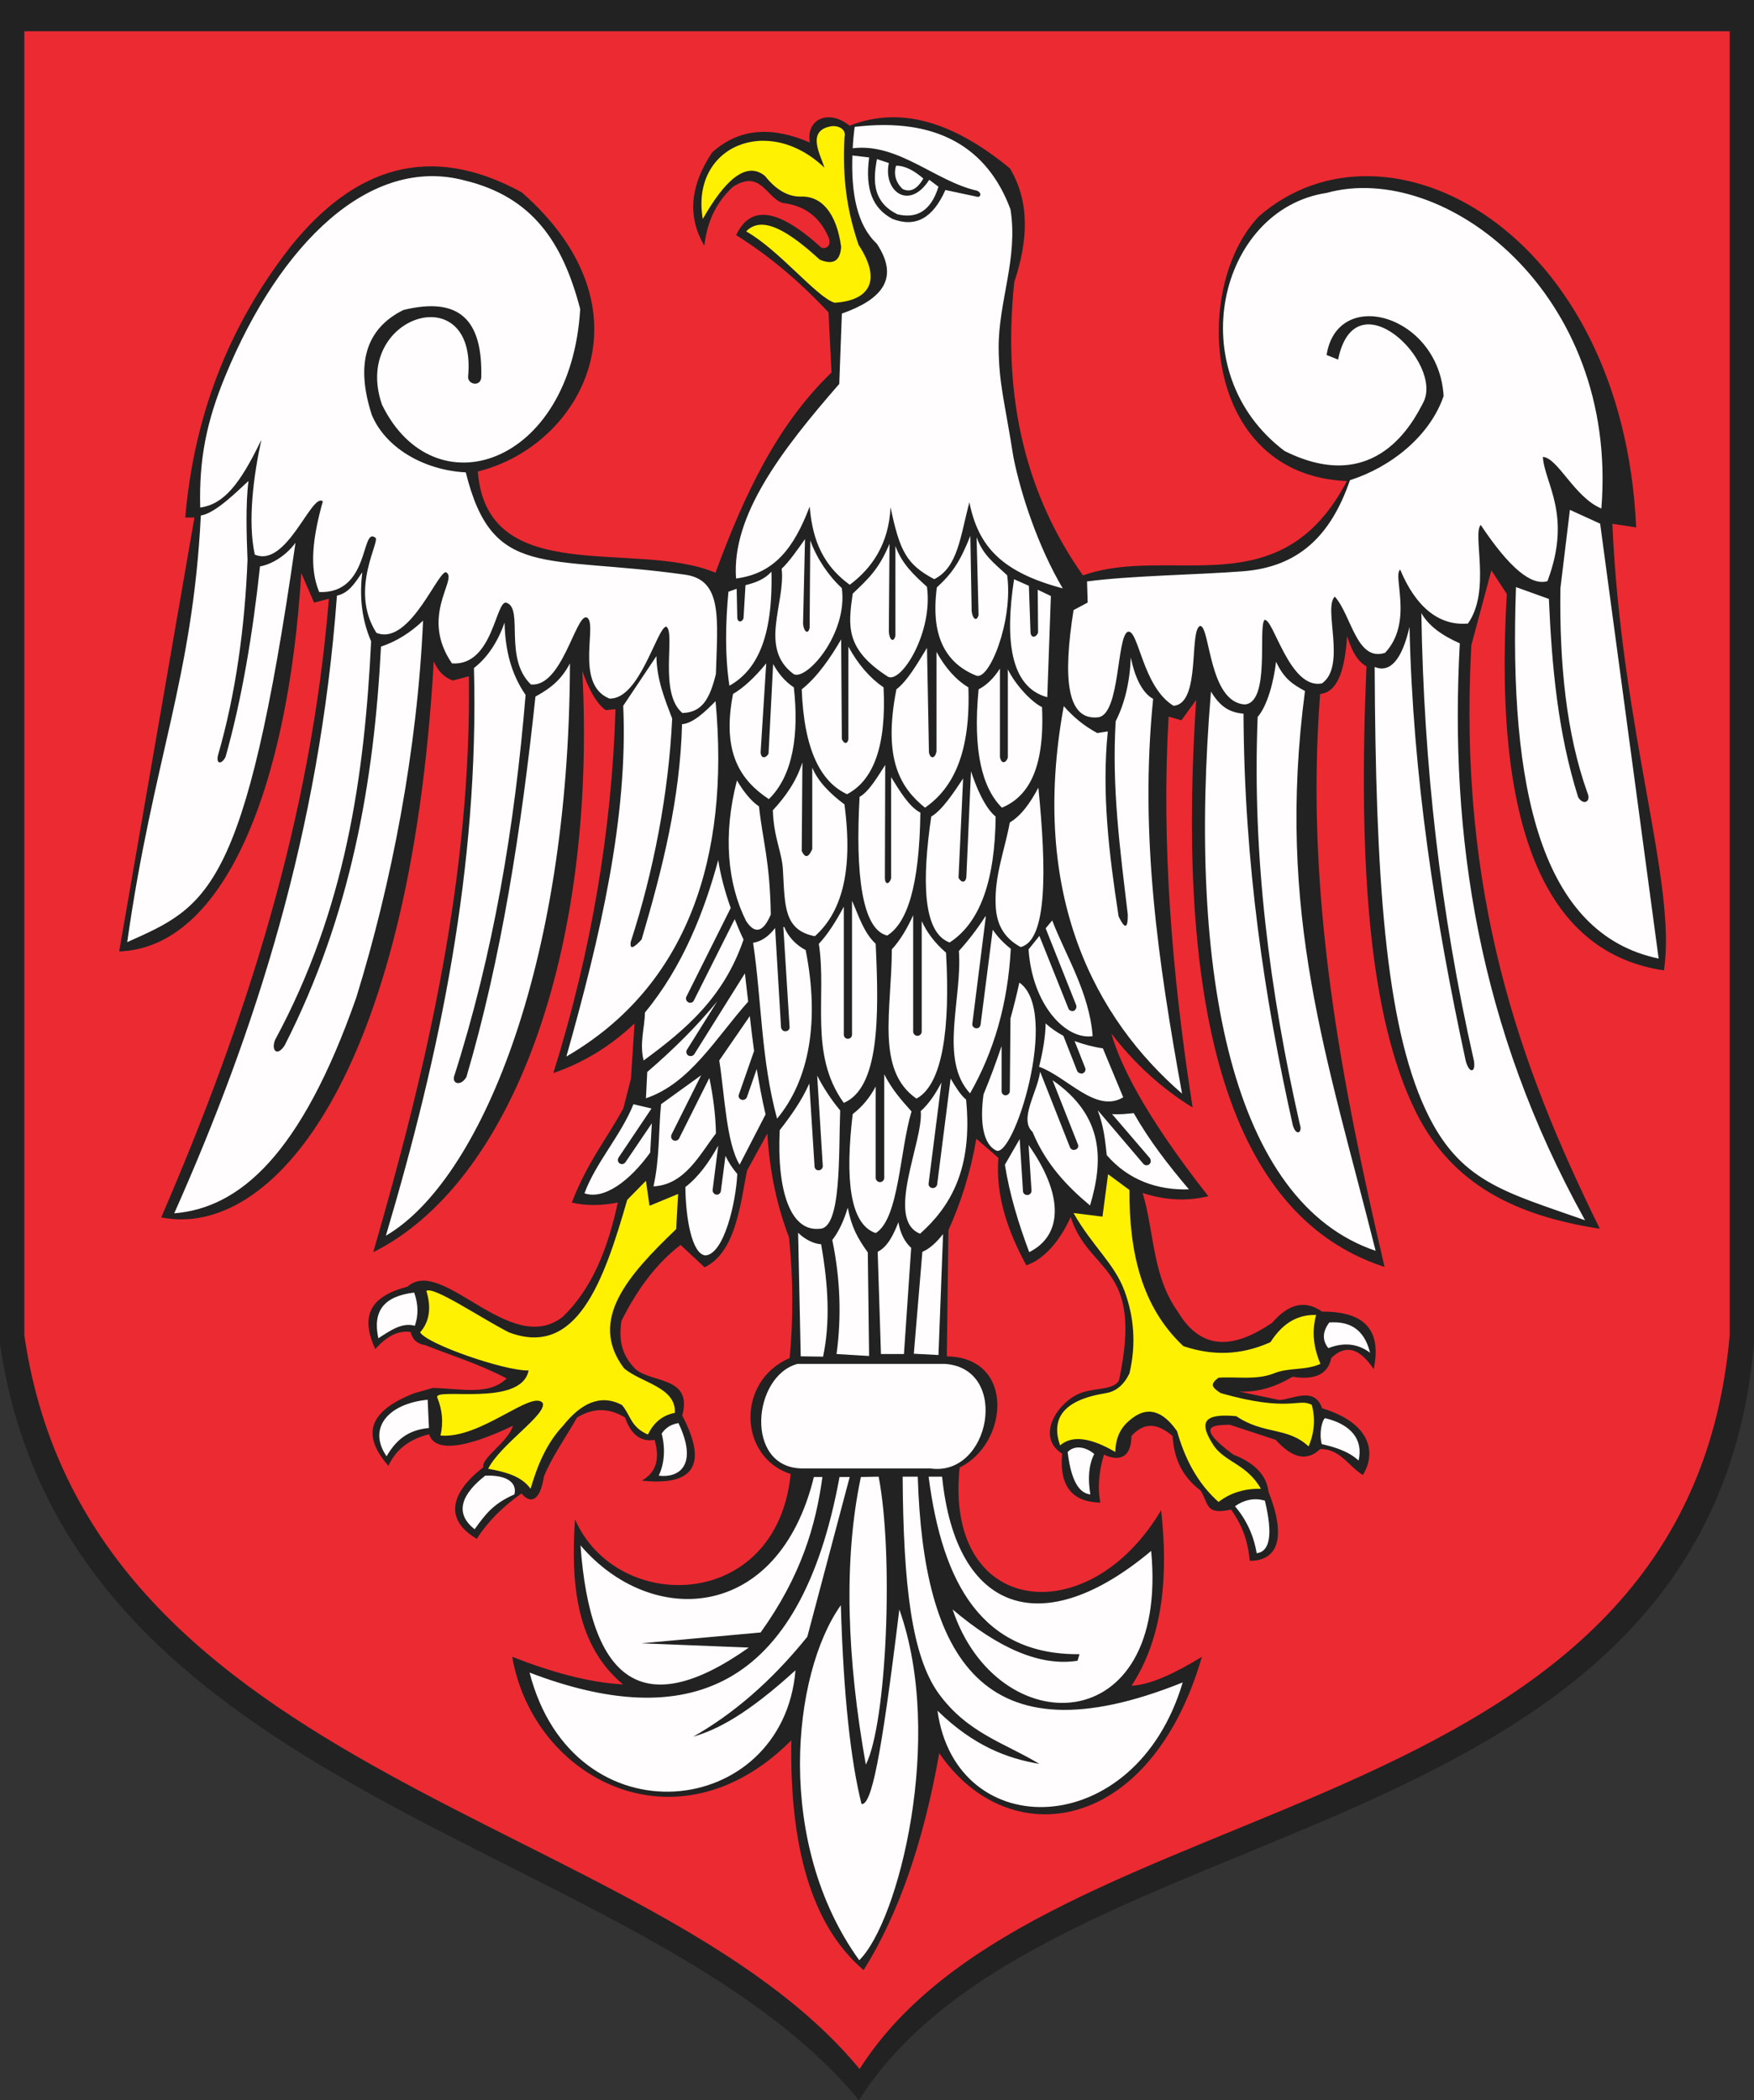
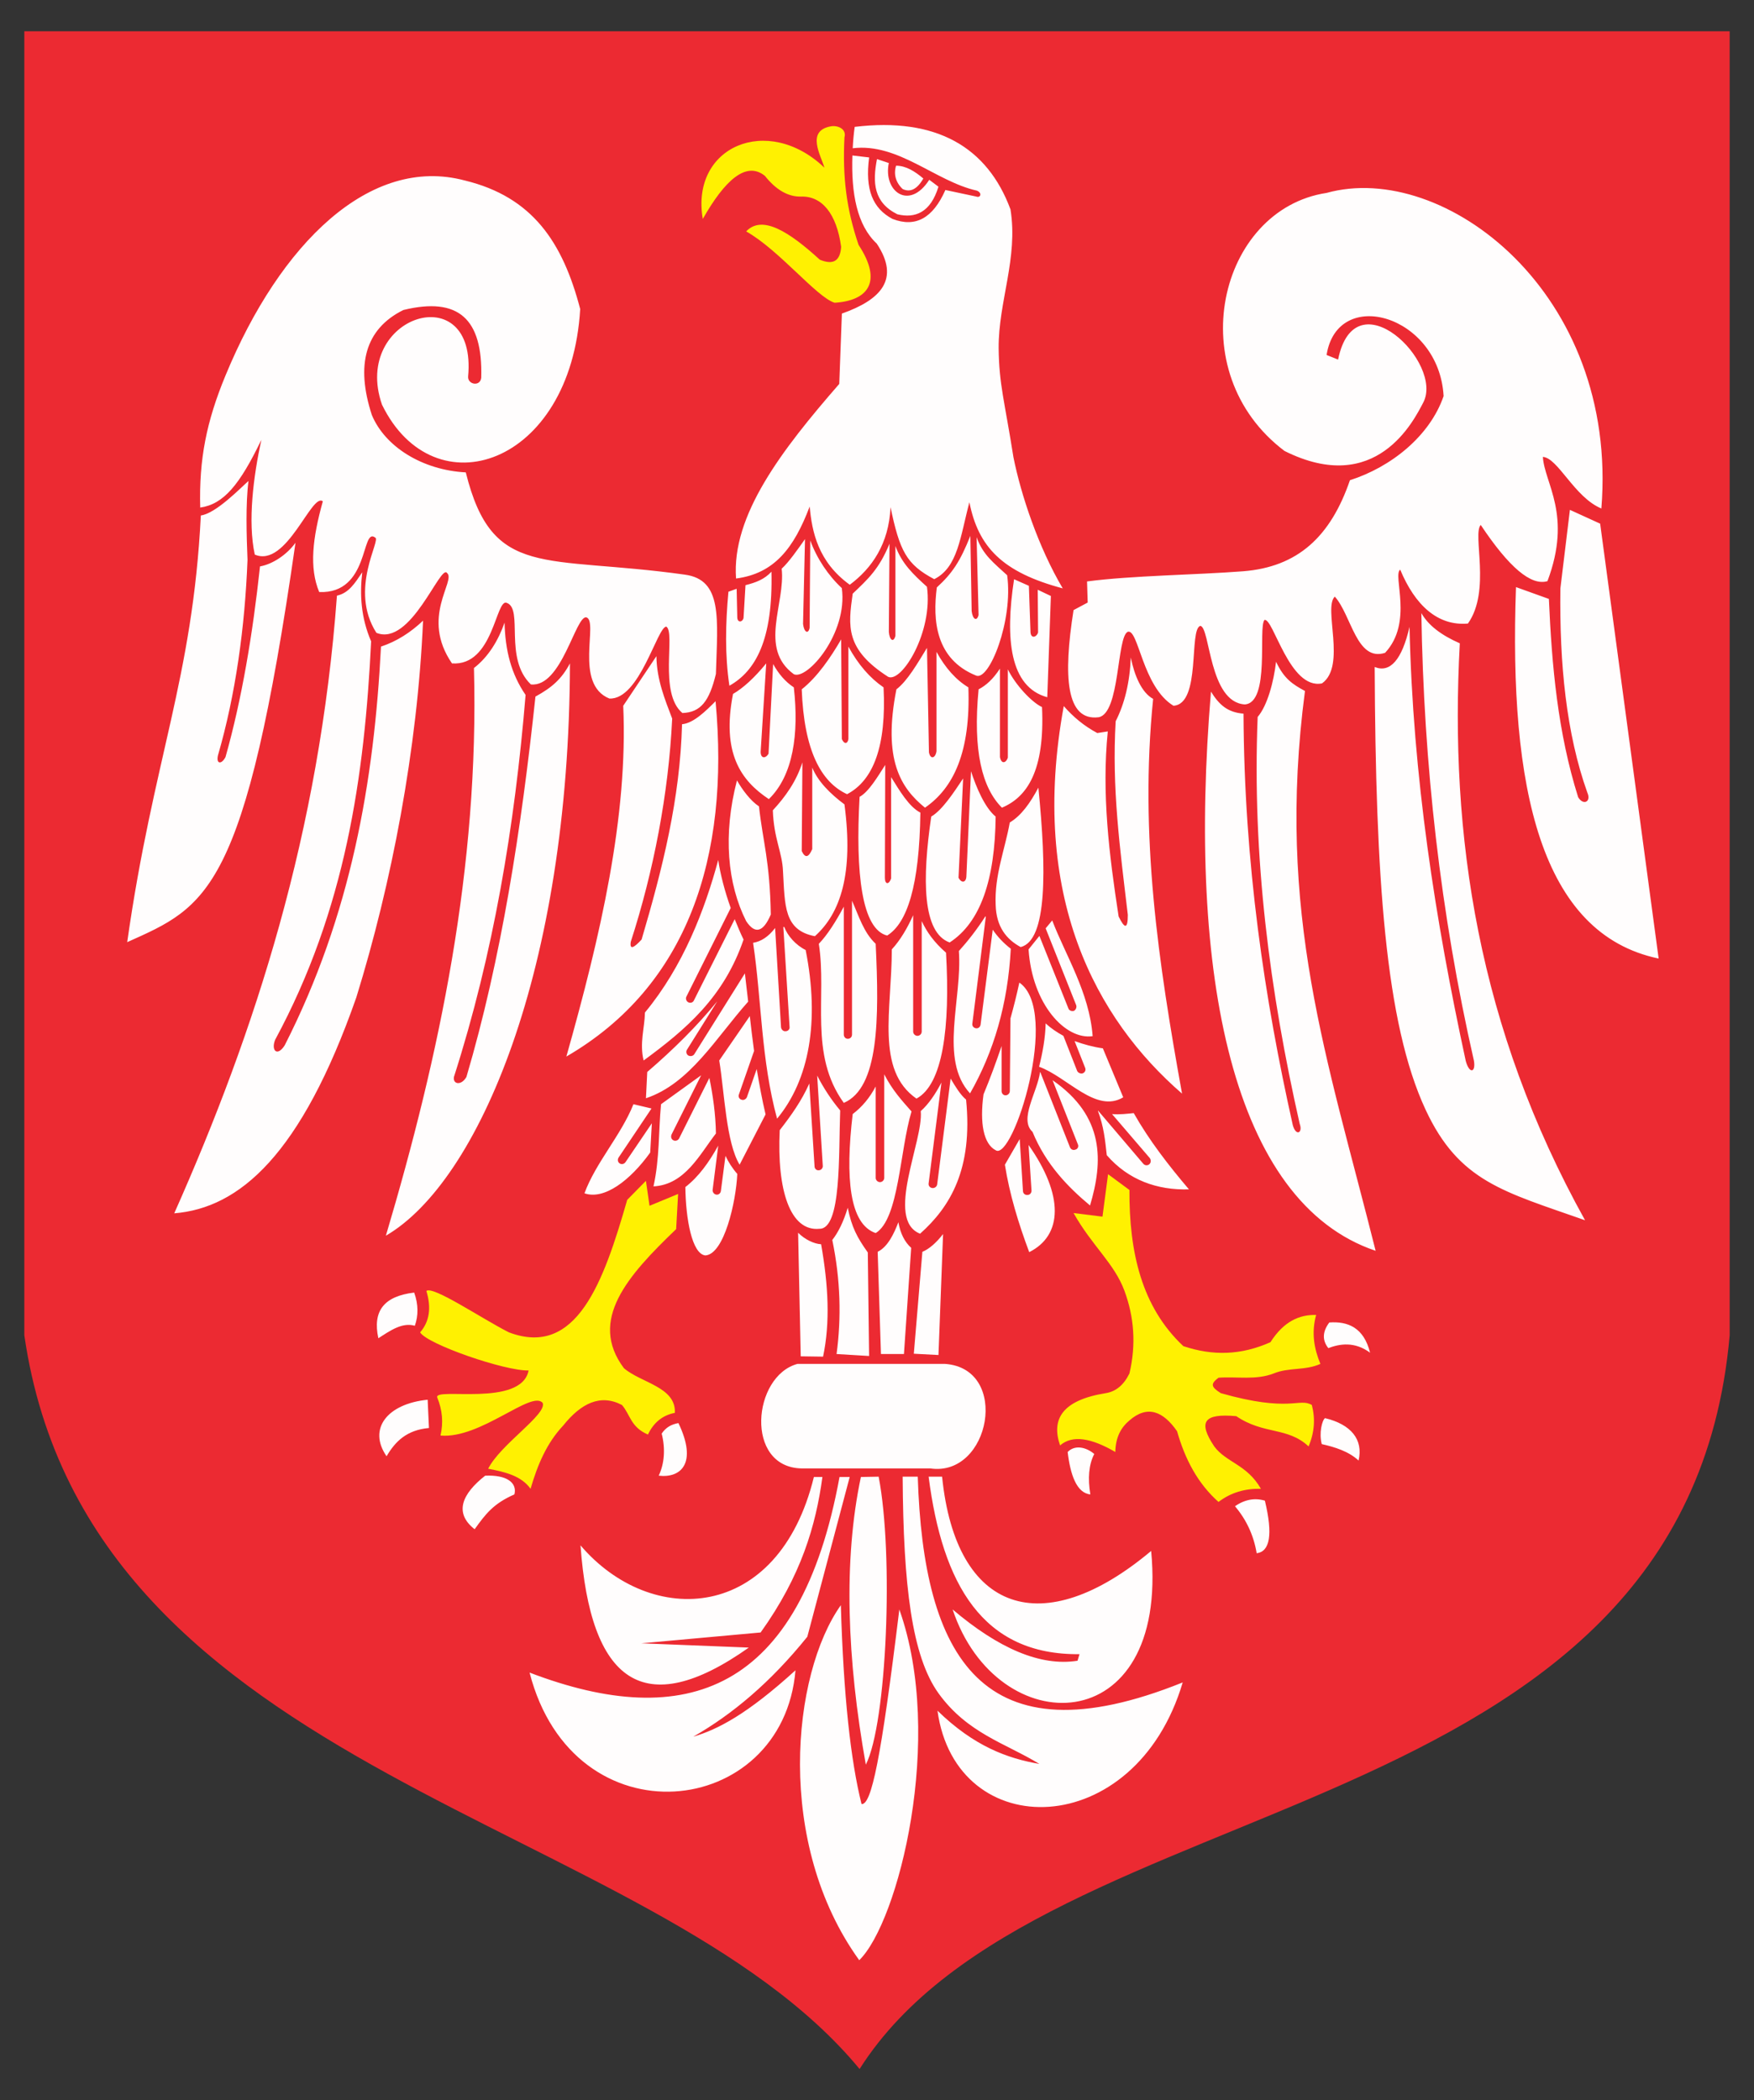
<svg width="499.445" height="598.008">
  <rect width="100%" height="100%" fill="#333333" stroke="none" />
  <defs>
    <marker id="ArrowEnd" viewBox="0 0 10 10" refX="0" refY="5" markerUnits="strokeWidth" markerWidth="4" markerHeight="3" orient="auto">
-       <path d="M 0 0 L 10 5 L 0 10 z" />
+       <path d="M 0 0 L 10 5 z" />
    </marker>
    <marker id="ArrowStart" viewBox="0 0 10 10" refX="10" refY="5" markerUnits="strokeWidth" markerWidth="4" markerHeight="3" orient="auto">
      <path d="M 10 0 L 0 5 L 10 10 z" />
    </marker>
  </defs>
  <g>
-     <path style="stroke:none; fill-rule:evenodd; fill:#222222" d="M 0 0L 499.445 0L 499.445 382.637C 486.437 530.149 298.207 513.395 244.574 598.008C 183.359 523.598 18.906 513.114 0 382.637L 0 0" />
    <path style="stroke:none; fill-rule:evenodd; fill:#ec2a32" d="M 6.926 8.891L 492.52 8.891L 492.52 380.199C 479.887 523.313 296.898 507.024 244.762 589.114C 185.234 516.949 25.273 506.746 6.926 380.199L 6.926 8.891" />
-     <path style="stroke:none; fill-rule:evenodd; fill:#222222" d="M 459.105 149.106C 461.723 208.258 477.543 251.594 473.797 276.305C 441.602 271.531 424.941 238.867 429.059 169.133L 424.66 162.395L 418.953 183.735C 415.117 254.211 432.617 303.352 455.547 349.871C 431.492 346.129 413.617 337.328 403.32 316.926C 389.563 289.504 386.754 244.668 389.094 189.727C 386.008 188.043 384.602 184.207 383.574 181.117C 382.922 191.317 380.676 197.121 375.902 197.59C 371.504 254.59 381.984 308.317 394.246 360.735C 355.59 348.196 333.875 300.926 340.613 199.278L 336.402 205.078L 332.754 204.051C 330.695 239.617 333.594 276.961 339.586 315.34C 330.508 309.727 322.832 302.614 316.469 294.281C 320.492 308.602 333.316 326.946 344.078 340.61C 337.809 342.106 331.633 341.731 325.359 339.676C 328.727 350.907 328.07 363.262 335.371 373.465C 342.297 385.071 351.75 383.758 362.23 376.645C 367.004 371.125 371.684 370.094 376.457 373.465C 388.625 373.371 393.488 378.797 391.148 389.844C 387.125 383.762 383.102 382.731 379.078 386.664C 378.145 391.25 374.492 393.028 368.035 392C 362.891 395.086 357.836 396.489 352.781 396.211L 364.293 398.641C 368.223 398.364 374.305 394.711 376.461 400.981C 390.313 405.192 391.996 413.614 388.066 419.981C 383.949 417.457 381.609 412.496 375.898 412.59C 372.25 416.145 368.039 415.301 363.266 409.973L 350.164 405.668C 345.578 405.762 339.965 405.852 351.191 414.184C 357.273 416.524 360.645 420.078 361.203 424.758C 366.07 437.016 364.383 444.41 355.871 444.41C 355.406 440.012 354.469 435.332 350.539 429.813C 343.055 431.496 344.27 428.129 341.836 424.387C 336.973 420.645 334.352 415.965 333.883 408.852C 329.297 405.016 325.742 405.016 322.184 408.852C 322.094 415.215 318.629 416.149 314.324 414.184C 312.828 419.328 312.547 423.824 313.297 427.848C 305.25 427.664 301.598 423.078 302.441 413.903C 295.328 409.41 300.289 400.426 306.559 397.149C 310.863 394.903 316.945 396.121 318.629 393.031C 325.742 359.899 310.113 362.895 304.871 346.516C 301.41 354.281 296.543 358.867 292.238 360.274C 286.906 350.449 283.441 340.34 284.285 329.668L 278.016 324.242C 276.332 333.883 273.617 342.399 270.063 350.262L 269.598 386.203C 289.156 386.481 287.191 411.098 273.246 417.84C 268.848 460.426 310.027 464.824 330.621 430.008C 332.68 448.352 331.273 466.137 322.199 479.989C 327.625 479.711 334.551 476.434 342.227 471.754C 327.625 522.203 287.285 528.192 267.441 499.176C 263.043 524.164 255.93 544.946 245.914 560.949C 230.754 548.035 224.855 525.196 225.324 495.524C 192.754 528.188 151.852 506.473 145.859 471.75C 156.621 475.961 167.293 479.047 177.402 479.61C 164.301 468.66 162.43 451.531 163.738 432.625C 175.625 459.766 221.207 458.926 225.137 419.711C 210.258 414.848 209.602 393.223 224.859 386.672C 225.887 375.723 225.887 364.305 224.676 352.324C 221.402 343.809 219.156 333.981 218.5 322.75L 212.699 333.324C 210.734 343.524 209.332 356.629 200.629 360.84L 193.797 354.477C 187.246 359.438 181.629 366.739 176.949 376.098C 176.109 381.805 177.133 385.828 180.785 389.668C 185.184 393.879 197.352 391.727 194.262 403.051C 201.563 416.996 197.723 423.172 182.75 421.582C 186.773 419.34 187.988 415.5 186.398 409.977C 182.469 410.629 179.66 408.481 177.977 403.614C 173.391 400.809 168.898 400.809 164.313 403.614C 161.133 409.227 157.109 414.844 154.859 420.461C 153.926 426.731 151.398 428.696 148.496 425.235C 143.16 428.977 138.855 433.281 135.77 438.149C 127.348 433.285 127.16 425.891 137.641 417.746C 136.895 415.219 144.754 410.539 146.063 405.953C 141.199 408.293 124.535 415.965 122.195 408.387C 116.676 409.696 112.742 412.692 110.59 417.371C 103.758 409.512 103.57 402.305 117.98 396.688L 123.219 395.192C 131.359 395.375 139.223 397.434 144.277 392.481C 136.043 388.176 127.617 385.649 121.16 383.028C 118.82 382.657 117.418 381.438 116.949 379.285C 113.582 378.727 110.211 380.313 106.844 384.149C 103.008 375.633 104.316 369.364 116.016 366.367C 125.937 357.477 145.219 386.582 160.195 374.977C 168.617 366.93 173.109 355.418 175.918 342.407C 171.055 343.34 166.746 343.34 162.816 342.407C 167.402 330.614 172.641 324.531 177.512 315.543L 179.66 307.121L 180.687 291.399C 173.484 298.227 165.715 302.723 157.57 305.531C 168.426 270.809 174.23 236.082 175.258 201.918L 172.453 202.196C 169.461 200.043 167.309 195.27 165.809 191.059C 170.02 271.649 145.406 336.981 106.281 356.543C 121.816 303.008 134.266 248.813 133.516 192.559L 128.93 193.774C 126.5 192.84 124.906 191.34 123.504 188.348C 116.676 307.59 77.082 352.895 45.91 346.625C 70.059 290.746 88.59 232.996 93.645 170.473L 89.434 171.594L 85.785 163.172C 82.043 224.289 63.793 269.875 33.934 270.903L 55.367 147.352L 52.75 147.352C 55.18 119.086 64.73 93.16 82.887 70.039C 100.855 47.766 122.289 40.371 148.59 54.785C 186.777 88.293 165.621 126.949 136.051 134.25C 138.668 167.758 181.164 153.531 203.723 163.078C 211.676 141.551 221.035 121.149 236.762 106.078L 235.922 88.949C 227.5 79.965 218.793 72.664 209.621 66.957C 213.457 58.723 220.945 58.723 233.863 70.512C 235.453 71.071 237.043 69.672 235.734 67.145C 233.117 61.344 228.621 58.442 222.82 57.785C 218.141 56.196 216.551 48.145 208.687 53.199C 203.449 58.063 201.297 63.774 200.547 69.953C 195.496 61.344 196.711 52.547 202.793 43.375C 210.746 36.262 220.105 36.074 230.59 40.571C 229.469 33.926 235.922 30.93 241.914 35.797C 256.797 29.903 272.051 35.145 287.59 47.965C 293.391 57.699 292.645 68.742 288.805 80.348C 285.25 114.231 292.641 141.559 308.363 163.836C 333.445 154.946 364.52 173.285 383.523 136.977C 342.156 135.293 339.254 81.754 358.441 61.629C 394.758 29.899 462.055 65.465 465.891 150.172L 459.152 149.145" />
    <path style="stroke:none; fill-rule:evenodd; fill:#fffdfd" d="M 194.969 163.614C 154.91 158 140.215 165.11 132.633 134.504C 120.281 133.852 109.609 127.203 105.867 118.125C 101.281 103.992 103.902 93.699 114.852 88.27C 130.574 84.434 137.5 90.793 137.031 107.547C 136.754 110.164 133.195 109.512 133.289 107.27C 136.004 78.442 99.969 89.864 108.77 115.223C 123.555 145.547 162.586 132.629 165.207 87.989C 160.246 68.989 151.637 56.071 132.355 51.391C 105.402 44.188 79.754 69.266 64.219 106.895C 58.793 119.996 56.641 130.762 57.012 144.52C 63.656 143.586 68.242 138.063 74.418 125.242C 72.176 135.535 70.488 148.453 72.547 157.907C 81.625 161.836 88.738 140.125 91.922 142.746C 89.023 153.133 87.992 161.653 90.895 168.578C 105.305 169.137 102.781 150.047 106.805 153.043C 108.676 153.602 99.227 167.735 107.176 180.184C 117 184.207 125.426 160.434 127.297 163.153C 129.914 165.395 119.625 175.692 128.699 188.891C 140.586 189.731 141.145 170.172 144.328 171.668C 149.102 173.446 143.395 187.391 151.16 194.879C 159.957 195.813 163.887 175.129 166.977 175.785C 170.531 176.907 163.328 194.785 173.527 198.903C 182.137 199.274 187.098 178.594 189.719 178.407C 192.434 180.09 187.477 197.313 194.305 203.02C 199.543 202.836 201.977 199.653 203.852 191.883C 204.316 176.16 205.816 165.024 194.961 163.617L 194.969 163.614zM 242.797 42.215C 255.805 40.625 266.383 51.664 278.176 54.285C 279.766 54.938 279.203 56.438 277.992 55.969L 269.195 54.098C 265.641 62.145 260.68 64.86 254.129 62.332C 248.516 59.34 246.27 54.004 247.484 44.828L 242.715 44.27C 242.34 55.031 244.023 64.11 249.641 69.352C 256.379 79.457 250.855 85.356 239.723 89.285L 238.977 109.313C 222.598 128.125 208.277 146.75 209.586 164.723C 220.441 163.321 226.059 156.114 230.551 144.227C 231.203 151.336 232.891 159.949 241.969 166.5C 248.238 161.821 253.105 154.895 253.574 144.414C 256.191 156.86 258.066 160.699 266.02 164.91C 272.758 161.543 273.414 152.84 276.031 143.012C 278.559 155.739 285.391 162.946 302.613 167.531C 295.687 155.832 290.727 140.953 288.574 130.188C 286.051 114.184 284.457 109.41 284.363 99.114C 284.27 85.918 289.977 73.469 287.73 59.617C 281.18 41.93 266.672 33.317 243.367 36.125C 243.09 38.184 242.902 40.242 242.809 42.207L 242.797 42.215zM 257.023 53.821C 259.172 54.848 261.141 53.914 262.918 50.828C 260.488 48.77 257.961 47.18 255.152 47.18C 254.406 49.614 255.059 51.953 257.023 53.824L 257.023 53.821zM 249.723 45.301L 253.09 46.422C 251.406 54.469 258.891 60.086 264.602 51.192L 267.219 53.157C 264.977 60.547 260.574 62.235 255.52 61.016C 248.781 57.649 248.406 52.031 249.719 45.293L 249.723 45.301zM 36.223 268.258C 43.617 216.125 54.848 193.379 57.187 146.77C 61.492 146.211 68.512 138.91 70.758 136.946C 69.918 143.496 70.199 152.481 70.48 159.407C 69.734 178.5 67.113 197.688 62.059 215.098C 61.5 217.621 63.086 217.715 64.211 215.563C 68.891 198.996 71.977 180.371 74.035 161.278C 77.684 160.625 81.707 157.91 84.141 154.539C 69.824 254.313 58.965 258.059 36.219 268.262L 36.223 268.258zM 229.223 153.504C 227.164 156.403 224.637 160.055 222.578 161.926C 223.699 171.844 215.934 184.574 226.039 191.969C 229.781 193.746 241.48 180.364 239.703 167.449C 235.867 163.895 232.59 159.028 230.719 153.879L 230.535 178.774C 230.16 180.645 228.945 180.082 228.664 177.653L 229.223 153.504zM 253.281 154.813C 250.289 162.114 247.105 164.918 242.801 169.039C 241.492 178.305 240.652 184.856 252.906 192.719C 256.742 194.496 265.727 179.992 263.949 167.074C 260.02 163.52 256.836 160.524 254.965 155.469L 254.965 181.02C 254.5 182.985 253.281 182.422 253.094 179.899L 253.281 154.817L 253.281 154.813zM 276.305 152.567C 273.406 159.867 271.16 163.235 266.758 167.258C 265.543 176.617 266.387 187.66 277.895 192.34C 281.637 194.117 288.563 176.711 286.785 163.793C 282.949 160.239 279.859 157.992 278.082 152.938L 278.641 175.117C 278.176 176.989 276.957 176.426 276.676 173.996L 276.301 152.563L 276.305 152.567zM 103.145 162.957C 100.992 166.137 99.309 168.852 95.941 169.602C 90.98 236.899 72.73 293.528 49.613 345.473C 68.145 343.977 85.742 328.907 101.465 283.981C 111.48 251.598 118.871 213.41 120.465 176.719C 116.91 180.086 112.98 182.614 108.484 184.11C 106.52 222.485 99.969 260.485 81.063 297.645C 78.91 301.012 77.133 299.047 78.348 296.055C 98.375 258.992 103.805 220.989 105.676 182.614C 102.777 175.875 102.402 169.324 103.152 162.961L 103.145 162.957zM 134.969 190.196C 139.086 187.016 141.895 182.336 143.672 177.281C 143.855 185.141 145.543 191.883 149.66 197.871C 146.574 235.215 140.488 271.625 129.258 306.633C 128.883 308.785 131.406 309.16 132.813 306.633C 142.734 273.031 148.441 236.157 152.465 198.34C 157.238 195.723 159.949 193.289 162.289 188.891C 162.105 276.031 136.27 336.496 109.875 351.844C 125.129 300.551 136.457 246.922 134.957 190.199L 134.969 190.196zM 161.27 300.828C 171 266.387 178.863 232.504 177.461 200.961L 186.91 186.828C 187.004 193.567 189.344 199.184 191.402 204.61C 190.375 226.043 186.07 248.227 179.609 268.164C 179.238 270.594 180.543 269.848 182.695 267.512C 188.684 247.203 193.645 227.453 194.207 206.207C 197.48 205.93 200.945 202.465 203.754 199.657C 207.871 244.02 195.801 280.805 161.262 300.836L 161.27 300.828zM 218.18 188.883C 214.813 193 211.629 195.903 208.727 197.586C 205.453 214.34 210.879 222.199 218.926 227.535C 225.852 220.797 227.535 209.004 226.039 195.715C 223.605 194.125 221.641 191.785 220.145 189.071L 218.836 214.621C 217.902 216.117 216.59 215.93 216.59 214.063L 218.18 188.887L 218.18 188.883zM 239.52 182.051C 236.527 187.196 232.781 192.719 228.289 196.278C 228.941 213.59 233.715 222.672 241.203 226.133C 248.687 222.203 252.434 212.469 251.59 195.715C 247.754 193.098 244.387 189.258 241.578 184.11L 241.578 210.41C 241.391 211.813 240.363 212 239.707 210.41L 239.52 182.051zM 263.949 184.485C 261.238 188.883 258.43 193.844 255.246 196.278C 251.316 216.305 256.461 224.356 263.387 229.973C 271.527 224.36 276.395 214.157 275.742 195.715C 272.187 193.567 269.191 190.196 266.664 185.61L 266.664 213.875C 266.387 215.84 264.98 216.399 264.516 214.246L 263.957 184.485L 263.949 184.485zM 284.73 190.383C 282.766 193.375 280.801 195.157 278.648 196.278C 276.965 213.871 279.676 224.356 285.293 229.973C 292.402 226.981 297.551 219.586 296.711 201.332C 293.719 199.93 289.039 194.875 286.98 190.571L 286.98 215.746C 286.422 217.336 285.109 217.617 284.734 215.563L 284.734 190.387L 284.73 190.383zM 270.406 268.352C 262.641 265.547 262.547 250.383 265.168 232.504C 268.348 230.633 271.625 225.578 274.246 221.649L 272.937 249.914C 273.871 251.692 275.18 251.223 275.18 249.356L 276.488 219.594C 277.984 224.18 280.418 229.981 283.508 232.508C 283.324 250.477 279.203 262.645 270.406 268.356L 270.406 268.352zM 290.625 269.66C 298.203 267.789 298.016 247.762 295.676 224.266C 293.336 228.664 290.813 232.219 287.535 234.188C 286.133 241.953 283.137 249.254 283.512 257.68C 283.699 263.856 286.504 267.41 290.625 269.657L 290.625 269.66zM 252.063 217.809C 250.004 220.989 247.383 225.481 244.762 226.887C 243.547 248.789 245.414 264.606 252.621 266.383C 258.328 262.828 261.793 252.25 262.074 231.379C 258.801 229.696 256.086 225.016 253.746 221.274L 253.746 250.102C 253.187 251.879 251.969 251.973 251.969 249.918L 252.063 217.817L 252.063 217.809zM 231.285 218.555C 232.875 222.485 236.43 226.039 240.457 229.035C 243.074 248.785 239.336 260.016 232.035 266.567C 223.145 264.883 223.52 257.77 222.957 248.129C 222.773 242.703 220.34 238.864 220.059 230.723C 223.707 226.793 226.797 222.395 228.48 217.059L 228.293 242.328C 229.32 244.481 230.258 244.106 231.285 241.77L 231.285 218.559L 231.285 218.555zM 209.848 222.207C 211.344 224.824 213.684 228.008 216.117 229.602C 217.238 239.801 219.203 244.949 219.484 260.395C 217.332 265.446 214.992 266.102 212.465 262.266C 207.133 251.692 205.82 237.653 209.848 222.207zM 207.695 195.25C 206.387 186.547 206.574 177.563 207.418 168.485L 209.758 167.645L 209.941 175.879C 210.031 177.375 211.437 177.188 211.719 175.973L 212.277 166.614C 215.27 165.867 217.703 164.93 219.668 162.778C 220.133 182.153 215.176 191.043 207.687 195.254L 207.695 195.25zM 288.754 164.922C 286.137 181.953 287.539 195.621 298.207 198.524L 299.234 169.699L 295.492 167.922L 295.586 180.09C 295.211 181.399 293.621 181.961 293.434 180.09L 292.969 166.801L 288.758 164.93L 288.754 164.922zM 223.703 293.621C 223.051 293.715 222.488 293.157 222.395 292.5L 220.711 264.235C 218.84 266.664 216.781 268.071 214.441 268.446C 216.871 284.637 216.684 301.672 221.27 318.52C 230.441 307.477 233.437 290.817 229.41 270.504C 226.605 269.102 224.266 266.481 223.328 263.953L 223.051 263.953L 224.828 292.407C 224.922 293.059 224.363 293.621 223.707 293.621L 223.703 293.621zM 241.391 295.778C 240.738 295.778 240.27 295.219 240.27 294.563L 240.27 258.157C 238.027 262.367 235.59 266.203 233.16 268.731C 235.5 283.797 230.262 300.18 240.27 314.031C 250.281 309.727 250.375 290.164 249.348 268.731C 245.887 265.457 244.578 260.871 242.609 256.473L 242.609 294.567C 242.609 295.219 242.145 295.781 241.395 295.781L 241.391 295.778zM 261.234 294.934C 260.582 294.934 260.02 294.375 260.02 293.719L 260.02 260.586C 258.43 264.141 256.371 267.699 253.937 270.321C 253.937 287.539 249.258 304.668 260.957 312.813C 268.441 308.789 270.598 292.692 269.379 271.258C 265.918 268.266 263.859 265.27 262.453 262.274L 262.453 293.723C 262.453 294.375 261.895 294.938 261.238 294.938L 261.234 294.934zM 277.895 292.781C 277.242 292.688 276.773 292.129 276.867 291.473L 280.703 261.055C 280.703 261.055 280.613 260.965 280.613 260.871C 278.09 264.801 275.559 267.985 273.035 270.793C 274.063 284.27 267.328 301.68 276.215 311.321C 282.953 299.528 286.977 285.957 287.82 270.137C 285.762 268.547 284.078 266.77 282.676 264.711L 279.215 291.758C 279.121 292.41 278.563 292.879 277.906 292.785L 277.895 292.781zM 195.996 285.387C 195.437 285.11 195.156 284.36 195.437 283.797L 208.07 258.528C 206.387 253.848 205.078 248.797 204.516 244.864C 200.68 259.09 194.504 275.188 183.645 288.293C 183.555 292.785 182.055 296.996 183.273 301.957C 195.254 293.16 206.109 283.989 211.727 267.516C 210.887 265.832 210.043 263.774 209.203 261.715L 197.598 284.832C 197.32 285.485 196.57 285.672 196.008 285.391L 195.996 285.387zM 195.996 300.547C 195.437 300.176 195.25 299.426 195.625 298.864L 204.234 285.106C 198.527 292.125 191.602 298.957 184.301 305.227L 183.93 312.711C 196.469 308.5 203.863 295.492 213.039 285.196L 212.105 277.149L 197.691 300.172C 197.32 300.731 196.57 300.824 196.008 300.543L 195.996 300.547zM 211.066 313.09C 210.508 312.907 210.133 312.25 210.414 311.594L 214.719 299.242C 214.254 295.875 213.879 292.598 213.504 289.321L 204.801 301.953C 206.297 311.125 206.766 325.352 210.602 331.625L 217.992 317.305C 216.965 313 216.215 308.696 215.469 304.391L 212.664 312.438C 212.387 312.996 211.73 313.371 211.074 313.09L 211.066 313.09zM 203.953 340.141C 203.301 340.051 202.832 339.395 202.926 338.739L 204.516 326.199C 201.805 331.063 198.902 335.09 195.156 337.992C 195.25 346.977 197.027 357.086 200.863 357.461C 206.195 357.09 209.566 342.301 209.941 334.25C 208.539 332.66 207.418 330.883 206.574 329.106L 205.266 339.121C 205.172 339.774 204.613 340.242 203.957 340.149L 203.953 340.141zM 191.785 324.699C 191.133 324.422 190.945 323.672 191.227 323.016L 199.648 306.168L 188.23 314.403C 187.484 322.168 187.855 329.75 186.078 337.801C 195.063 337.336 199.273 328.629 203.859 322.735C 203.766 317.215 203.02 311.973 201.988 306.918L 193.379 324.141C 193.102 324.699 192.352 324.981 191.789 324.699L 191.785 324.699zM 176.434 331.25C 175.875 330.879 175.781 330.129 176.156 329.567L 185.516 315.621L 180.371 314.407C 176.816 323.297 169.609 331.067 166.426 339.77C 172.039 341.735 179.434 336.121 185.145 328.164L 185.609 319.836L 178.125 330.879C 177.75 331.438 177.004 331.625 176.441 331.25L 176.434 331.25zM 305.789 287.821C 305.137 288.004 304.387 287.727 304.199 287.074L 295.965 266.485L 292.879 270.321C 293.906 285.949 303.359 296.153 311.129 295.028C 310.195 282.582 303.363 271.91 299.617 262.082L 297.746 264.324L 306.449 286.227C 306.637 286.785 306.359 287.535 305.797 287.817L 305.789 287.821zM 286.32 311.875C 285.668 311.875 285.199 311.317 285.199 310.66L 285.199 297.84C 283.609 302.52 281.926 307.106 280.055 311.598C 278.934 319.739 280.055 325.731 283.516 327.508C 288.383 330.781 302.047 287.918 290.254 279.774C 289.508 283.235 288.664 286.606 287.727 289.973L 287.543 310.657C 287.543 311.309 286.984 311.871 286.328 311.871L 286.32 311.875zM 233.156 333.215C 232.504 333.305 231.941 332.75 231.941 332.094L 230.445 308.508C 228.293 313.375 225.301 317.586 222.023 321.797C 221.184 338.922 225.016 350.719 233.348 349.875C 239.617 349.965 238.773 328.91 239.242 316.18C 236.809 313.281 234.563 309.91 232.691 306.258L 234.281 331.903C 234.371 332.555 233.816 333.211 233.16 333.211L 233.156 333.215zM 250.566 336.586C 249.914 336.586 249.352 336.028 249.352 335.371L 249.352 309.352C 247.668 312.531 245.516 315.153 242.801 317.211C 240.652 335.367 241.867 348.567 249.352 351.094C 255.996 347.071 256.184 327.602 259.551 316.465C 256.836 313.379 254.125 310.477 251.785 305.891L 251.785 335.371C 251.785 336.024 251.227 336.586 250.57 336.586L 250.566 336.586zM 265.449 338.27C 264.797 338.18 264.328 337.617 264.422 336.961L 268.07 308.227C 266.48 311.313 264.422 314.403 262.176 316.367C 263.016 324.789 251.883 347.254 261.988 351.278C 270.598 343.602 277.055 332.84 275.09 313.09C 273.5 311.781 272.004 309.348 270.691 307.102L 266.855 337.239C 266.762 337.891 266.109 338.36 265.453 338.266L 265.449 338.27zM 292.594 340.235C 291.848 340.324 291.285 339.77 291.285 339.114L 290.352 324.328L 286.141 331.629C 287.449 339.957 289.977 348.285 293.066 356.524C 302.613 351.754 302.984 340.332 292.879 326.012L 293.719 339.02C 293.719 339.672 293.254 340.235 292.598 340.235L 292.594 340.235zM 306.258 327.321C 305.605 327.598 304.949 327.321 304.668 326.668L 296.246 305.328C 296.246 305.328 296.152 305.328 296.152 305.235C 295.406 310.942 290.07 318.711 294.004 322.27C 297.84 331.629 304.203 338.086 310.383 343.235C 314.125 330.696 314.594 317.871 299.715 307.574L 306.918 325.824C 307.195 326.383 306.918 327.133 306.266 327.321L 306.258 327.321zM 327.223 331.531C 326.758 331.903 326.008 331.903 325.539 331.348L 312.719 316.281C 312.625 316.281 312.625 316.281 312.625 316.281C 314.309 320.774 314.684 324.703 315.148 328.914C 321.324 336.028 329.563 338.926 338.547 338.649C 332.746 331.817 327.223 324.703 322.824 316.934C 320.953 317.121 318.801 317.399 316.648 317.211L 327.41 329.754C 327.781 330.313 327.781 331.063 327.227 331.531L 327.223 331.531zM 308.316 305.606C 307.758 305.789 307.008 305.512 306.727 304.953L 302.797 294.938C 300.926 293.91 299.242 292.789 297.746 291.383C 297.652 295.5 296.906 299.617 295.875 303.735C 303.922 306.633 312.066 317.117 319.836 312.438L 314.035 298.492C 311.324 298.121 308.609 297.371 305.988 296.434L 308.98 304.012C 309.258 304.664 308.98 305.321 308.328 305.602L 308.316 305.606zM 336.586 311.407C 329.848 274.157 324.418 237.934 328.352 198.996C 325.078 197.219 323.02 192.352 321.988 187.203C 321.711 194.313 320.211 200.399 317.684 205.36C 316.563 224.36 318.898 241.582 321.145 260.489C 321.145 264.699 320.211 264.418 318.527 260.953C 315.813 243.36 313.664 225.856 315.441 208.258L 312.449 208.723C 308.613 206.664 305.617 204.137 302.902 201.051C 292.98 255.149 312.074 290.157 336.598 311.403L 336.586 311.407zM 344.82 196.934C 347.16 200.676 349.5 202.828 354.086 203.203C 354.27 245.789 360.074 284.446 368.125 320.391C 369.059 323.664 371.023 322.539 370.09 320.016C 361.574 282.391 356.52 244.016 358.113 204.141C 360.918 200.867 362.699 194.035 363.352 188.418C 365.598 193.188 367.937 194.781 371.586 196.746C 363.258 260.11 377.949 301.297 391.707 356.145C 350.898 342.387 338.074 277.524 344.816 196.934L 344.82 196.934zM 391.434 189.914C 391.711 249.723 394.426 291.281 405.941 315.992C 415.488 336.489 428.215 339.297 451.336 347.442C 420.918 292.688 412.68 237.93 415.676 183.176C 410.34 180.836 406.691 178.031 404.727 174.567C 405.379 217.621 410.152 260.02 419.699 302.047C 420.258 305.414 418.391 305.883 417.359 302.047C 408.656 261.801 402.293 220.992 401.355 178.496C 399.203 187.856 395.836 191.692 391.434 189.914zM 431.68 167.168L 441.039 170.535C 441.879 189.629 443.563 208.535 449.367 226.973C 450.77 229.403 453.203 228.375 451.984 225.664C 445.996 208.91 444.031 189.071 444.313 167.539L 447.027 145.172L 455.637 149.102L 472.293 272.93C 438.691 265.91 429.613 224.449 431.672 167.164L 431.68 167.168zM 309.531 165.578L 309.715 171.567L 305.691 173.715C 302.699 192.621 303.539 205.352 312.801 204.227C 318.977 203.199 317.945 181.297 321.129 179.891C 324.215 178.957 325.246 195.52 334.137 200.949C 342.09 200.485 338.441 179.051 341.809 178.207C 344.613 178.672 344.242 199.922 354.441 200.574C 361.742 200.11 358.184 178.672 360.055 176.52C 362.578 175.867 367.168 196.453 376.434 194.582C 383.453 189.621 376.711 173.055 380.082 169.875C 384.852 175.207 386.258 188.5 394.398 185.879C 402.539 177.176 396.457 163.793 398.703 162.199C 402.914 172.305 409.371 178.297 417.984 177.547C 424.629 168.188 419.199 152.09 421.633 149.469C 429.68 161.539 435.953 166.875 440.633 165.473C 447.742 146.567 439.793 137.676 439.324 130.094C 443.629 130.371 448.309 141.606 455.984 144.785C 460.945 83.387 411.152 45.664 377.738 54.93C 346.945 59.61 335.996 105.942 365.758 128.403C 391.965 141.504 402.633 119.606 405.254 114.645C 411.242 103.321 385.879 78.516 381.016 102.383L 377.742 101.074C 380.828 81.422 409.75 89.657 411.063 112.774C 407.133 124.192 396.09 132.989 384.387 136.735C 378.867 152.832 369.508 161.442 353.969 162.66C 340.773 163.688 322.148 163.875 309.512 165.559L 309.531 165.578zM 117.934 368.035C 109.324 369.063 106.047 373.274 107.734 381.043C 111.195 378.801 114.563 376.457 118.121 377.489C 119.148 374.59 119.148 371.407 117.937 368.035L 117.934 368.035zM 121.773 398.547C 110.355 399.668 104.645 406.781 110.074 414.645C 112.598 410.34 115.875 407.16 122.145 406.598L 121.773 398.551L 121.773 398.547zM 135.156 435.426C 129.168 430.746 131.602 425.321 138.148 420.172C 144.23 419.895 147.32 422.137 146.477 425.504C 140.488 428.121 138.242 431.117 135.152 435.426L 135.156 435.426zM 187.57 420.168C 189.16 416.801 189.535 412.59 188.41 408.188C 189.625 406.41 191.121 405.571 193.18 405.196C 198.699 416.707 193.832 420.918 187.566 420.168L 187.57 420.168zM 378.516 376.551C 383.754 376.176 388.34 377.953 390.121 385.16C 385.723 381.887 381.418 382.637 378.234 383.852C 376.457 381.61 376.551 379.172 378.512 376.555L 378.516 376.551zM 377.301 403.789C 384.691 405.567 388.25 409.871 386.848 415.864C 384.043 413.246 380.109 412.028 376.367 411.184C 375.527 408.098 376.457 404.352 377.301 403.789zM 357.832 442.258C 361.574 441.793 362.512 437.02 360.172 427.285C 357.367 426.446 354.465 426.91 351.656 428.875C 354.836 432.617 356.988 437.11 357.832 442.258zM 310.469 425.504C 306.539 425.133 304.762 419.797 304.012 413.434C 305.977 411.375 309.156 411.938 311.59 413.992C 310 417.078 309.719 420.918 310.469 425.504zM 227.258 351C 229.223 352.965 231.844 354.18 233.809 354.274C 235.867 365.973 236.426 376.453 234.367 386.281L 228.004 386.188L 227.258 350.996L 227.258 351zM 241.391 343.887C 240.176 347.91 238.68 350.907 236.992 353.059C 239.332 364.383 239.609 375.149 238.207 385.535L 247.473 386.094L 247.102 356.614C 244.109 352.403 242.516 349.5 241.395 343.887L 241.391 343.887zM 255.809 348.004C 254.594 351.184 252.816 355.024 249.914 356.426L 250.848 385.531L 257.398 385.531L 259.457 355.301C 257.586 353.617 256.371 351.184 255.809 348.004zM 268.535 351.375C 266.57 353.899 264.512 355.68 262.641 356.43L 260.207 385.446L 267.227 385.817L 268.535 351.375zM 227.07 388.344L 269.094 388.344C 287.719 389.653 282.008 420.633 264.883 418.106L 228.195 418.106C 212.004 417.735 214.25 391.805 227.074 388.344L 227.07 388.344zM 165.297 440.012C 185.418 463.598 221.641 461.914 231.75 420.547L 234.18 420.547C 232.309 434.305 228.191 448.625 216.586 464.817L 182.613 467.903L 213.219 469.117C 183.176 490.364 168.105 478.848 165.297 440.008L 165.297 440.012zM 150.789 476.235C 195.34 493.27 227.82 481.848 239.051 420.547L 241.949 420.547L 229.879 466.035C 219.398 479.043 208.539 488.125 197.402 494.489C 204.422 492.43 212.844 488.031 226.512 475.582C 222.957 518.074 163.332 524.907 150.793 476.235L 150.789 476.235zM 246.539 502.446C 241.207 472.59 240.082 444.321 245.137 420.547L 250.191 420.453C 254.496 442.727 252.531 490.653 246.543 502.446L 246.539 502.446zM 239.426 457.047C 225.48 476.699 220.613 524.813 244.664 558.133C 255.801 547.278 269.094 494.864 256.082 458.266C 250.844 501.133 248.129 513.957 245.32 513.676C 242.234 501.324 240.176 482.789 239.426 457.051L 239.426 457.047zM 257.023 420.449L 261.328 420.449C 262.918 471.461 279.391 502.16 336.77 479.039C 323.293 524.528 272.187 525.278 266.945 487.086C 277.332 497.192 286.785 500.657 295.961 502.246C 286.32 496.352 275.465 493.543 267.227 482.125C 259.648 471.551 257.215 451.52 257.027 420.446L 257.023 420.449zM 327.785 441.606C 296.992 467.438 272.187 459.387 268.258 420.453L 264.422 420.453C 268.352 451.059 279.77 471.278 307.383 470.996L 306.824 472.867C 296.25 474.551 284.27 469.313 271.258 458.266C 283.891 496.266 332.937 495.985 327.789 441.606" />
    <path style="stroke:none; fill-rule:evenodd; fill:#fff101" d="M 315.523 334.34L 321.605 338.832C 321.512 356.52 325.066 372.153 336.953 383.289C 345.375 386.094 353.332 385.907 361.754 382.168C 365.59 376.18 369.988 374.309 374.762 374.403C 373.359 379.547 374.203 384.043 375.977 388.348C 371.578 390.313 366.992 389.281 362.687 391.063C 357.637 393.028 352.207 391.903 346.965 392.278C 344.625 394.055 344.813 394.895 347.617 396.676C 367.367 402.289 369.891 397.891 373.543 400.043C 374.57 403.973 374.289 407.903 372.609 411.836C 366.621 406.223 359.883 408.563 352.02 403.227C 342.754 402.387 341.07 404.817 345.75 411.836C 349.117 416.422 355.109 416.981 359.039 423.907C 354.547 423.817 350.523 424.934 346.965 427.649C 341.07 422.41 337.418 415.481 335.172 407.528C 331.148 401.727 326.656 400.043 321.602 404.442C 319.262 406.407 317.672 409.121 317.578 413.426C 310.84 409.496 305.41 408.465 301.855 411.555C 299.238 403.977 302.602 398.641 314.863 396.676C 317.762 396.211 320.008 394.336 321.602 391.063C 323.566 382.735 322.91 374.965 320.199 367.571C 317.301 359.711 311.027 354.844 305.691 345.391L 313.926 346.418L 315.516 334.348L 315.523 334.34zM 183.922 336.211L 184.949 343.324L 193.09 339.957L 192.531 349.969C 178.68 363.258 167.449 375.895 177.652 389.559C 182.516 393.77 192.531 394.891 192.16 402.285C 188.324 403.031 185.984 405.371 184.488 408.461C 179.527 406.309 179.527 402.848 177.094 400.039C 171.012 396.86 165.488 399.481 160.34 405.934C 155.66 410.895 153.039 417.164 151.074 423.903C 148.457 420.254 143.965 419.133 139.004 418.196C 142.465 411.27 155.758 402.754 154.539 399.477C 151.453 395.641 136.852 409.77 125.43 408.742C 126.27 405.094 125.988 401.539 124.496 397.887C 123.563 394.895 148.457 400.785 150.516 390.215C 143.777 390.399 121.594 382.731 119.629 379.36C 122.246 376.367 122.902 372.434 121.406 367.567C 123.371 366.071 137.129 375.426 144.898 379.36C 164.176 386.657 171.852 365.133 178.594 341.641L 183.926 336.215L 183.922 336.211zM 212.469 65.895C 217.055 61.031 224.82 66.082 233.434 73.942C 237.27 75.531 239.234 74.313 239.516 70.293C 238.207 60.746 233.996 55.785 228.098 55.973C 224.449 56.063 220.988 54.102 217.805 50.078C 212.473 45.774 206.387 51.293 200.117 62.34C 196.563 41.75 218.555 32.297 234.746 47.739C 233.719 44.184 229.414 37.164 236.711 35.946C 238.676 35.668 241.109 36.785 240.453 39.125C 239.895 50.449 241.012 59.528 244.477 69.731C 251.496 80.399 247 85.641 237.645 86.203C 232.5 84.614 221.828 71.137 212.469 65.895" />
  </g>
</svg>